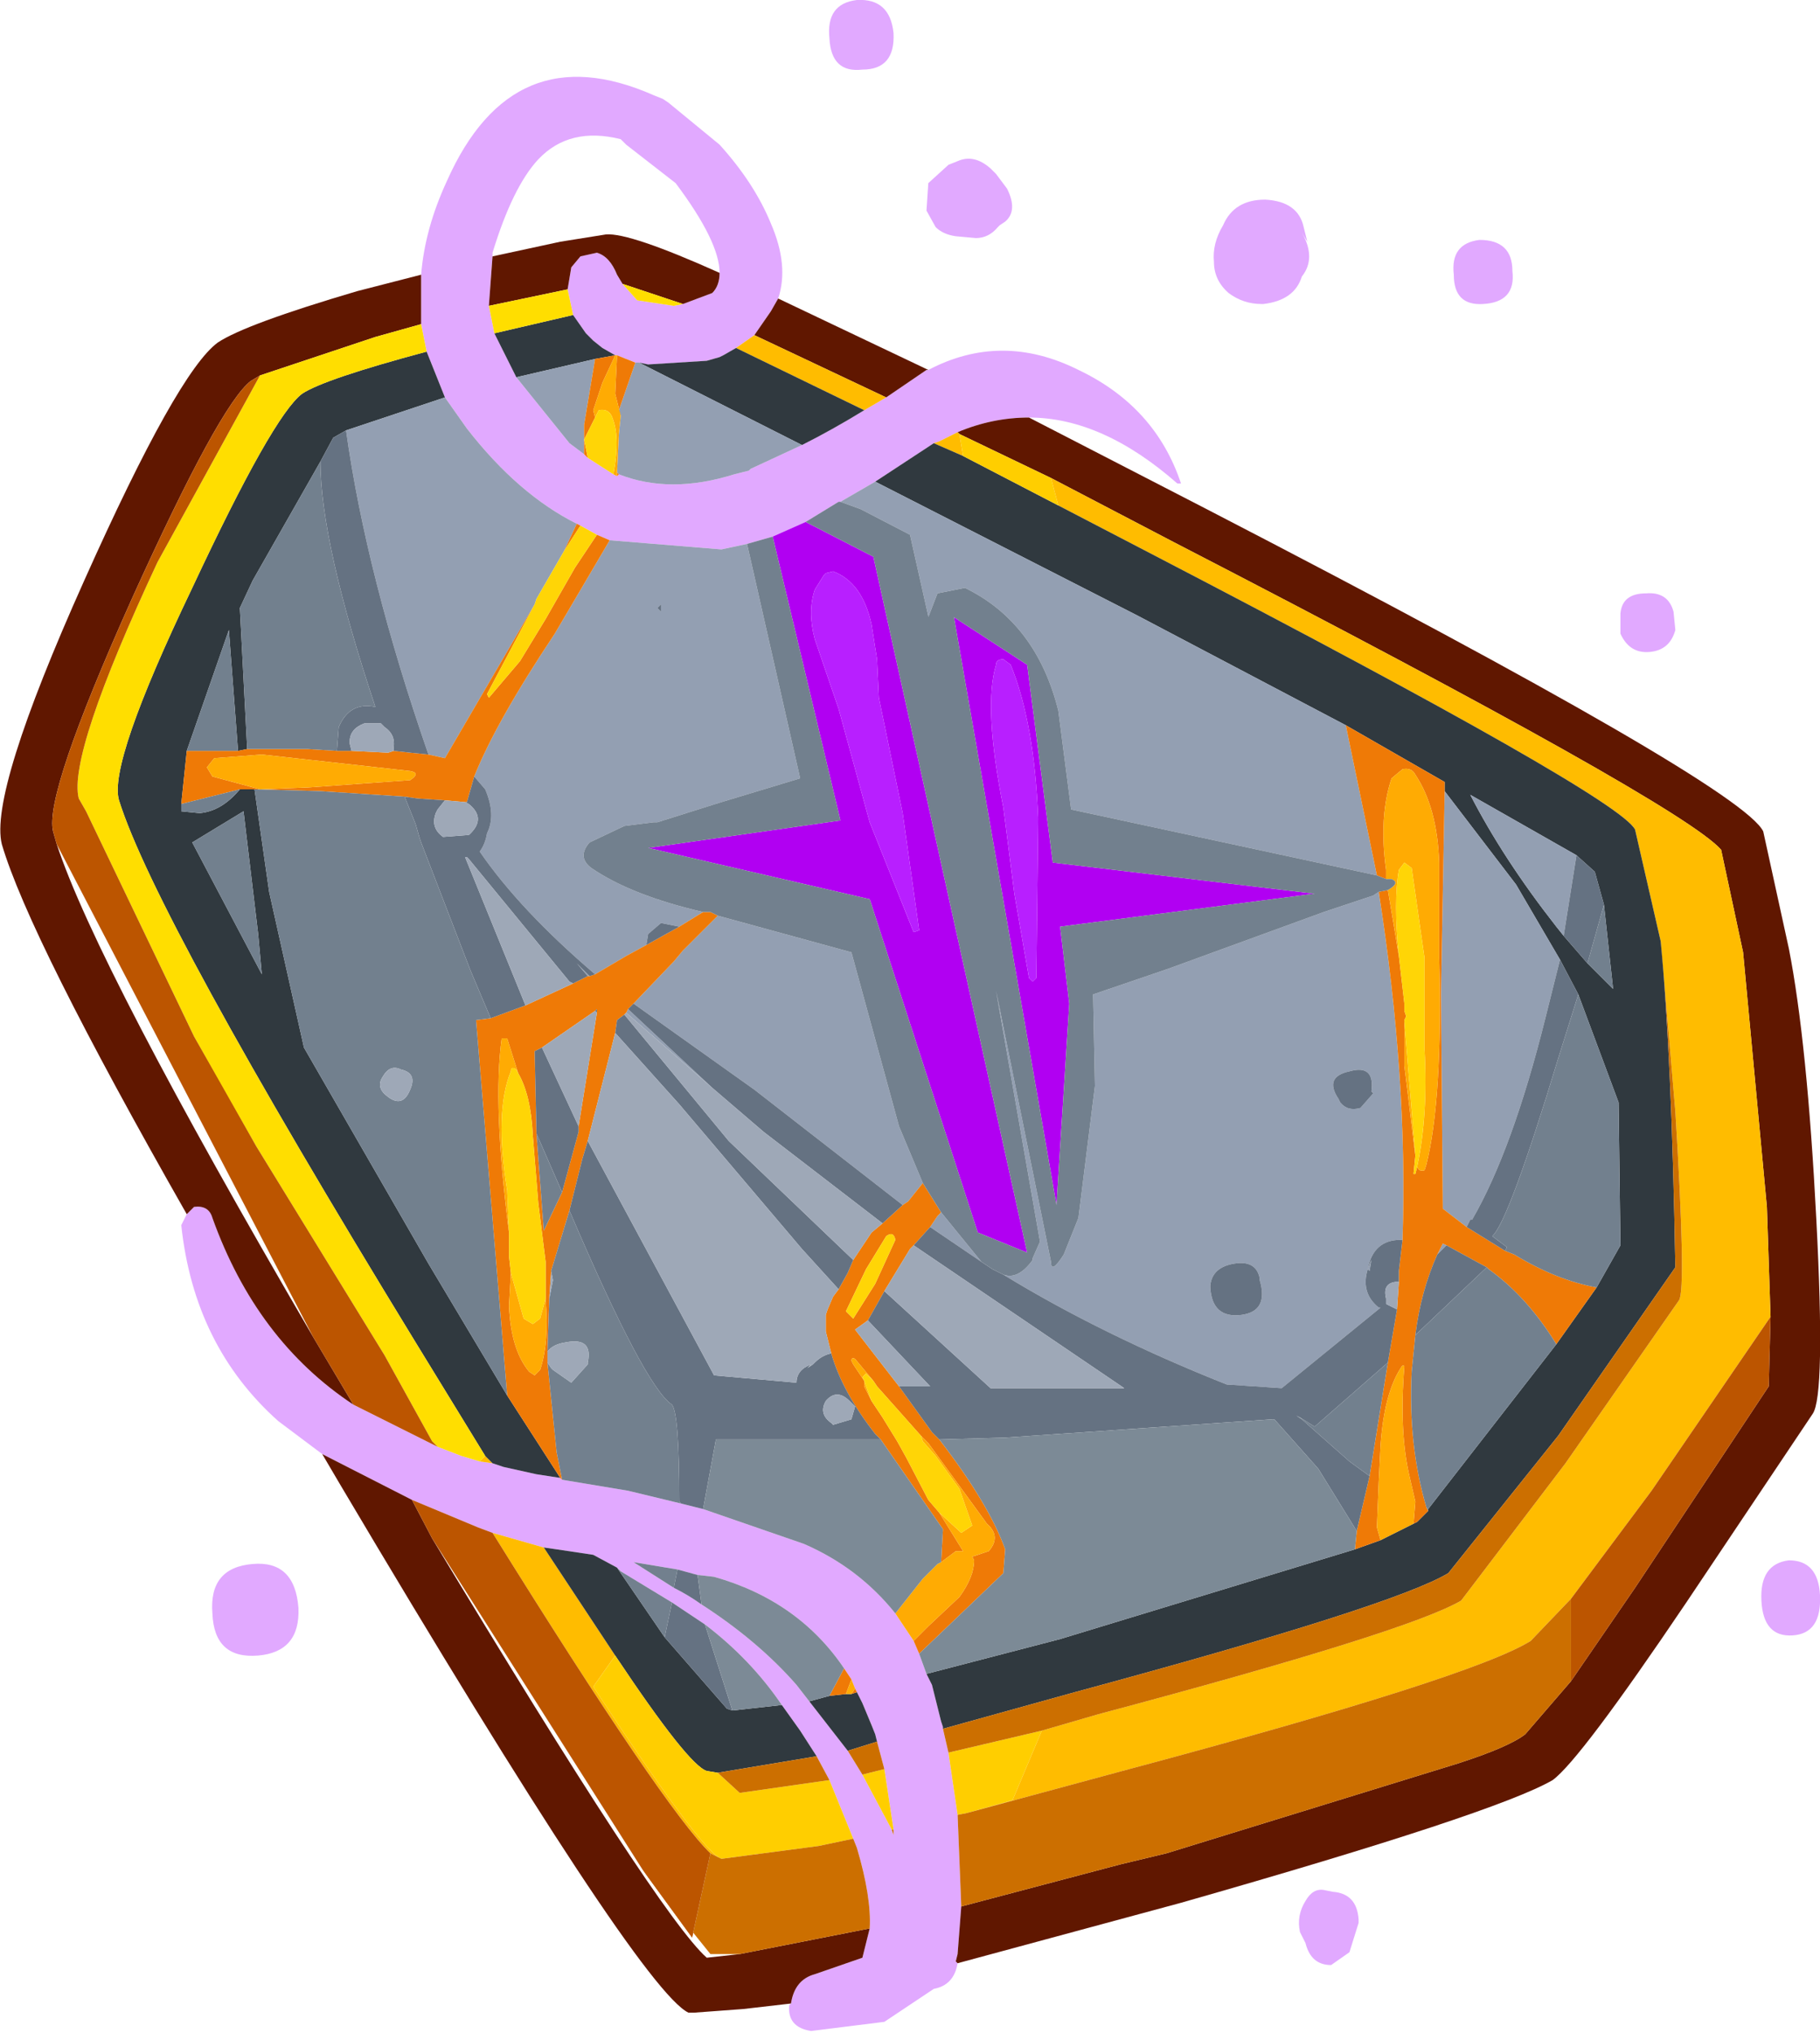
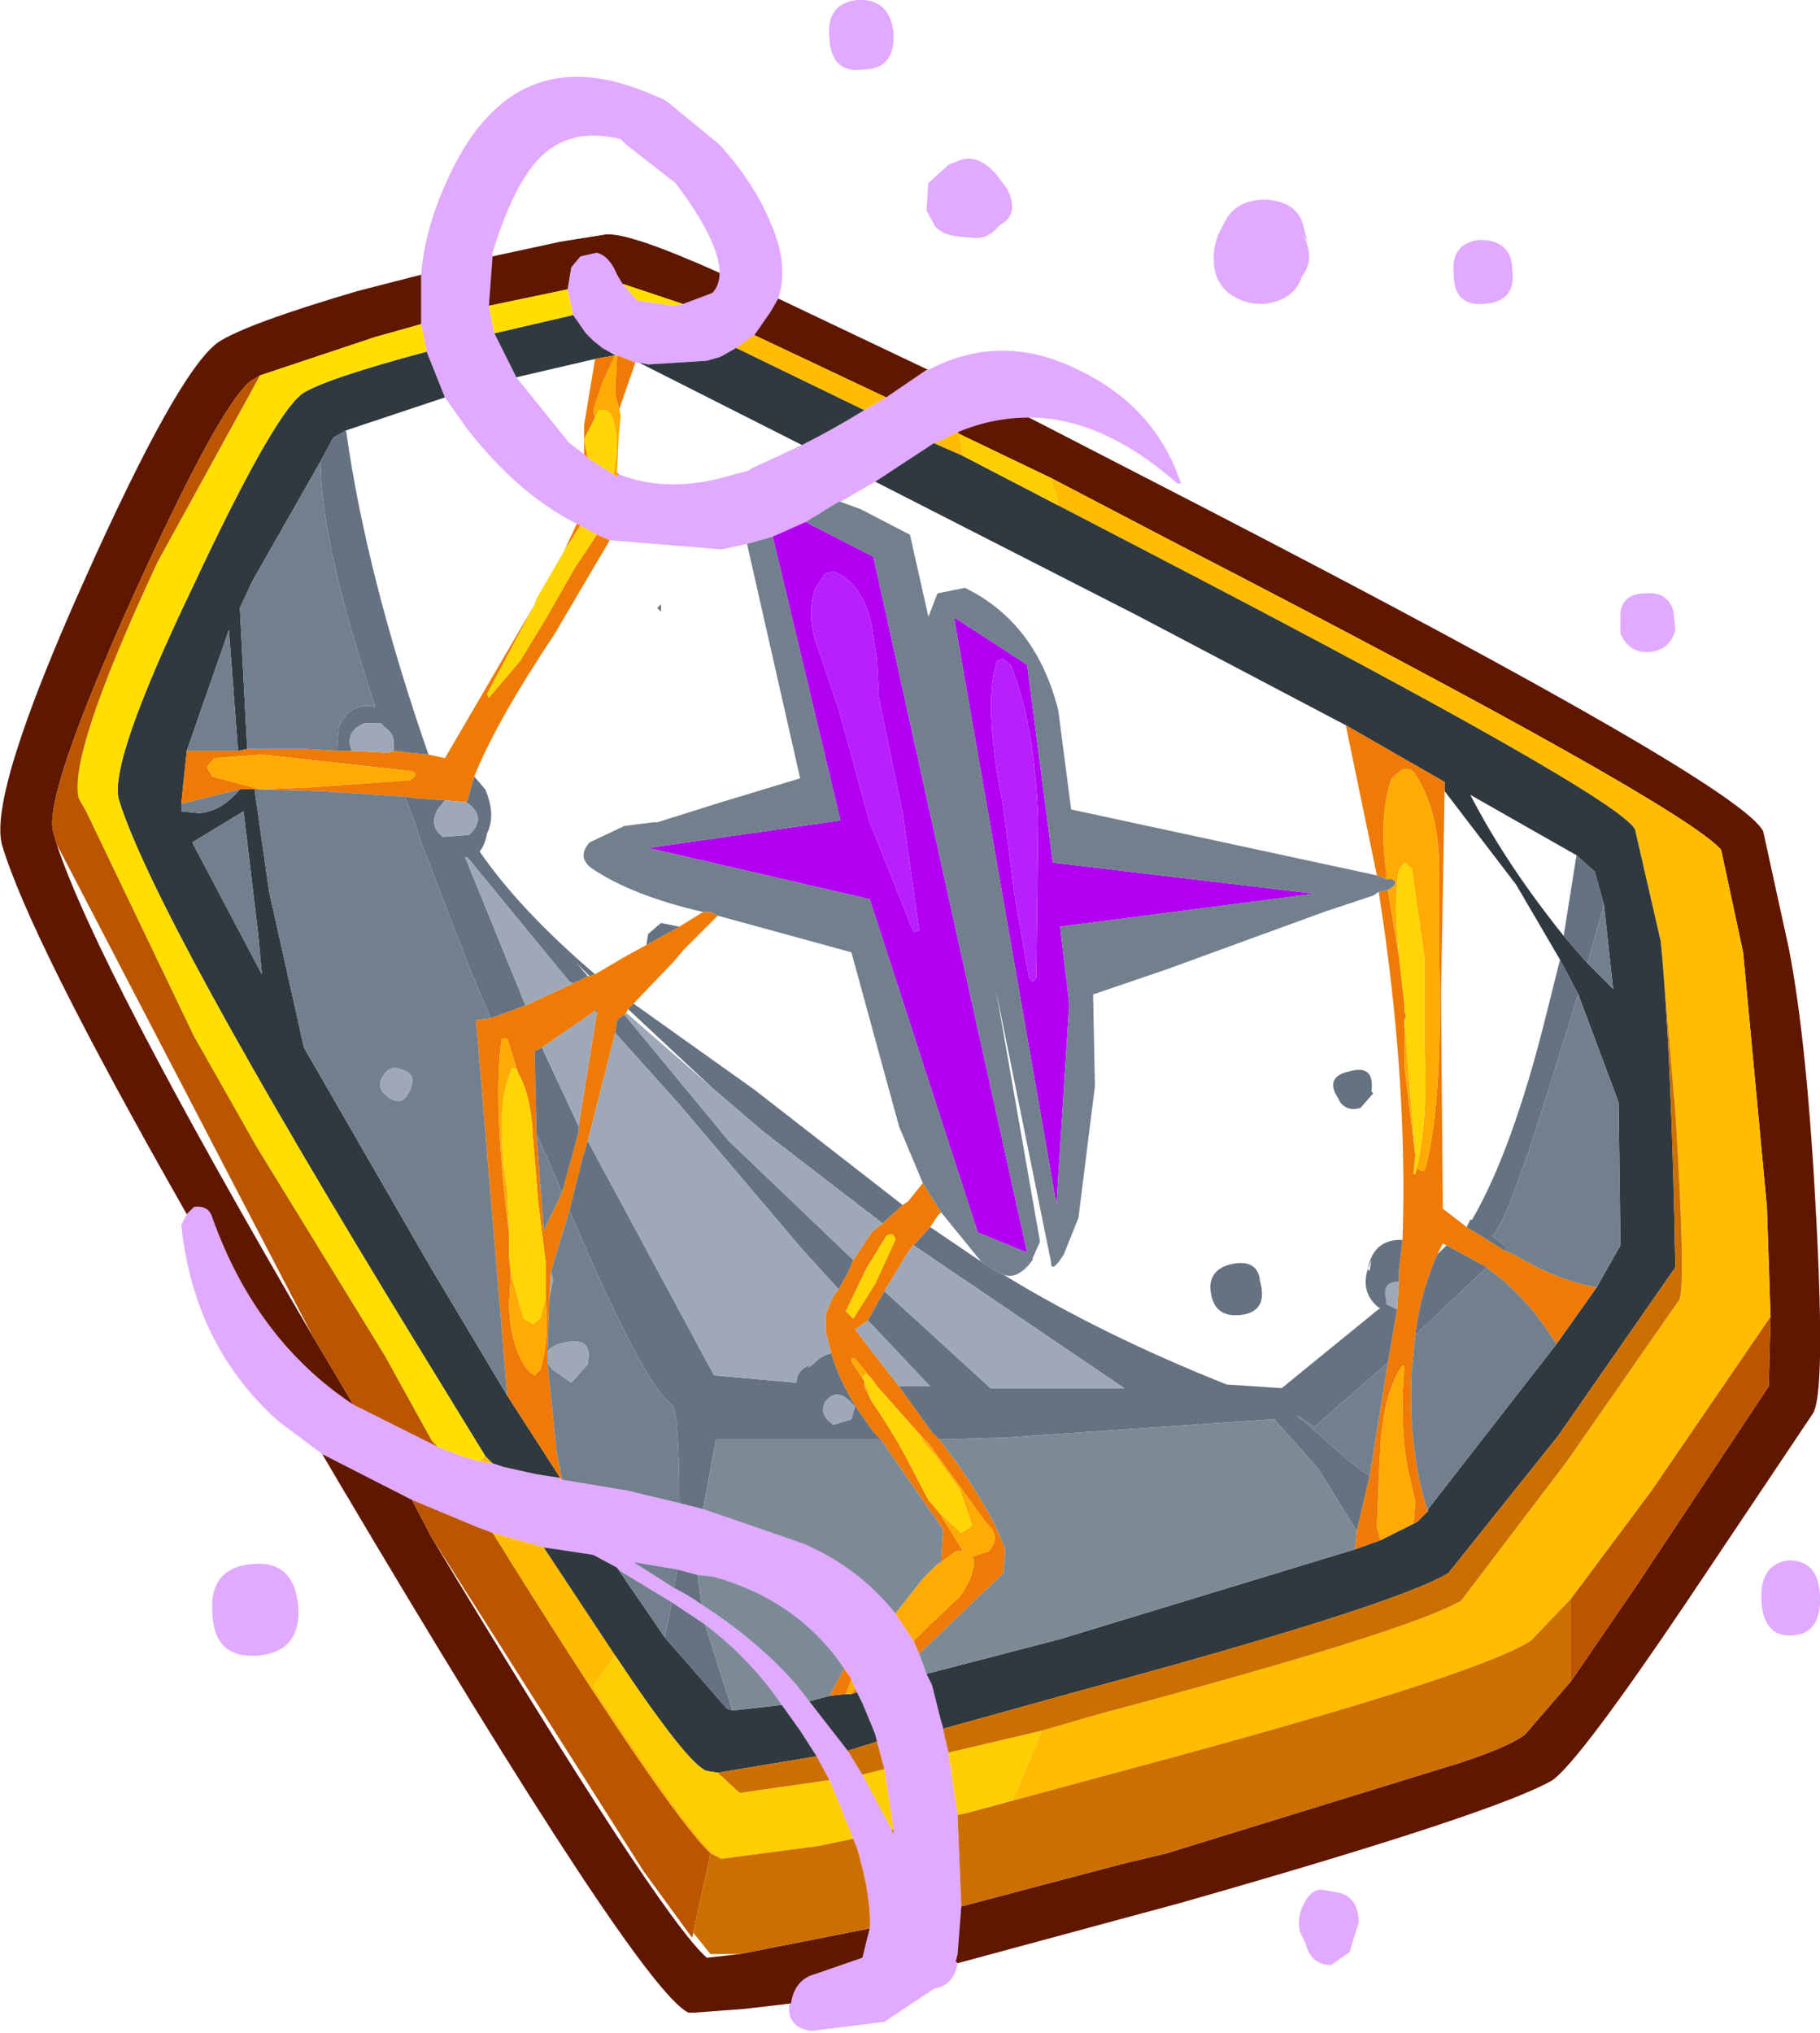
<svg xmlns="http://www.w3.org/2000/svg" version="1.1" width="49.7" height="55.5" viewBox="-24.95 -27.55 49.7 55.5" id="svg2">
  <defs id="defs79" />
  <g id="shape_1" style="stroke-linecap:round;stroke-linejoin:round">
    <path d="m -2.3,-26.5 m 0,0 q 0.05,0.95 0.9,0.85 0.9,0 0.85,-1 -0.1,-0.95 -1,-0.9 -0.85,0.1 -0.75,1.05 m 12.9,6.5 q 0.4,-0.5 0,-1.2 l 0.15,0.25 -0.1,-0.4 q -0.15,-0.7 -1.05,-0.75 -0.85,0 -1.15,0.7 -0.3,0.5 -0.25,1 0,0.5 0.4,0.85 0.4,0.3 0.9,0.3 l 0.05,0 q 0.85,-0.1 1.05,-0.75 m 4.85,-1 q -0.8,0.1 -0.7,0.95 0,0.85 0.8,0.8 0.9,-0.05 0.8,-0.9 0,-0.85 -0.9,-0.85 M 1.7,-21.05 q 0.35,0 0.6,-0.3 l 0.05,-0.05 0.15,-0.1 q 0.35,-0.3 0.05,-0.9 l -0.3,-0.4 -0.15,-0.15 q -0.45,-0.4 -0.9,-0.2 l -0.25,0.1 -0.55,0.5 -0.05,0.75 0.25,0.45 q 0.2,0.2 0.55,0.25 l 0.55,0.05 m -1.35,3.6 -1.1,0.75 -0.6,0.35 q -0.9,0.55 -1.7,0.95 l -1.4,0.65 -0.05,0.05 -0.4,0.1 q -1.75,0.55 -3.15,0 l -0.05,0.05 -0.1,-0.05 -0.7,-0.45 -0.1,-0.1 -0.4,-0.3 -1.45,-1.8 -0.6,-1.2 -0.15,-0.75 0.1,-1.35 0,-0.1 q 0.55,-1.8 1.25,-2.55 0.85,-0.9 2.25,-0.55 l 0.15,0.15 1.35,1.05 q 1.2,1.6 1.2,2.45 0,0.35 -0.2,0.55 l -0.8,0.3 -0.25,0.05 -1,-0.15 -0.4,-0.45 -0.15,-0.25 q -0.2,-0.5 -0.55,-0.6 l -0.45,0.1 -0.25,0.3 -0.1,0.6 0.15,0.7 0.35,0.5 0.2,0.2 0.25,0.2 0.35,0.2 0.05,0 0.5,0.2 0.1,0 0.25,0.05 1.6,-0.1 0.35,-0.1 0.1,-0.05 0.35,-0.2 0.5,-0.35 0.45,-0.65 0.2,-0.35 q 0.3,-0.9 -0.2,-2.05 -0.45,-1.1 -1.4,-2.15 l -1.4,-1.15 -0.15,-0.1 -0.25,-0.1 q -3.85,-1.7 -5.65,2.35 -0.6,1.3 -0.7,2.55 l 0,1.35 0.15,0.75 0.5,1.25 0.6,0.85 q 1.4,1.8 3,2.6 l 0.1,0.05 0.45,0.25 0.35,0.15 3.05,0.25 0.7,-0.15 0.7,-0.2 0.9,-0.4 0.9,-0.55 0.05,0 0.95,-0.55 1.6,-1.05 0.15,-0.05 0.5,-0.25 q 0.95,-0.4 1.95,-0.4 2,0 4.05,1.8 l 0.1,0 q -0.7,-2.1 -2.8,-3.1 -2.1,-1.05 -4.1,0 l -0.05,0 M 0.5,18.45 0.35,18.15 0.15,17.6 0,17.25 -0.5,16.5 q -1,-1.25 -2.5,-1.9 l -2.75,-0.95 -0.6,-0.15 -1.45,-0.35 -1.8,-0.3 -0.05,-0.05 -0.65,-0.1 -0.9,-0.2 -0.3,-0.1 -0.35,-0.05 -0.5,-0.15 -0.65,-0.25 -2.3,-1.15 q -2.65,-1.75 -3.85,-5.1 -0.1,-0.35 -0.5,-0.3 l -0.2,0.2 -0.15,0.3 q 0.35,3.3 2.65,5.35 l 1.2,0.9 2.45,1.25 1.8,0.75 0.4,0.15 1.4,0.4 0.35,0.05 1,0.15 0.65,0.35 0.1,0.1 1.4,0.85 0.9,0.6 q 1.25,0.95 2.1,2.2 l 0.5,0.7 0.45,0.7 0.35,0.65 0.65,1.6 0.1,0.25 q 0.4,1.35 0.35,2.2 l -0.2,0.8 -1.3,0.45 q -0.55,0.15 -0.65,0.8 L -3.4,27.2 q -0.05,0.6 0.6,0.7 l 2,-0.25 1.35,-0.9 Q 1.1,26.65 1.2,26.05 L 1.15,26 1.2,25.8 1.3,24.5 1.2,22 0.95,20.3 0.8,19.65 0.8,19.6 0.75,19.45 0.5,18.45 m 20.3,-28.8 -0.05,-0.5 q -0.15,-0.55 -0.75,-0.5 -0.65,0 -0.7,0.55 l 0,0.55 q 0.25,0.55 0.8,0.5 0.55,-0.05 0.7,-0.6 m 2.35,26.5 q 0.05,1 0.85,0.95 0.8,-0.05 0.75,-1.1 -0.05,-0.95 -0.85,-0.95 -0.8,0.1 -0.75,1.1 m -11.75,9.95 0.5,-0.35 0.25,-0.8 0,-0.1 Q 12.1,24.15 11.45,24.1 L 11.2,24.05 q -0.3,-0.05 -0.5,0.3 -0.25,0.4 -0.15,0.85 l 0.15,0.3 q 0.15,0.6 0.7,0.6 m -13,-7.55 0.05,0.1 0.15,0.3 0.25,0.6 0.1,0.25 0.05,0.2 0.2,0.75 0.25,1.65 0,0.15 L -0.6,22.4 -1.4,20.9 -1.8,20.25 -2.85,18.9 -3.2,18.45 Q -4.25,17.25 -5.8,16.25 -6.15,16 -6.55,15.8 l -1.1,-0.7 1.2,0.2 0.55,0.15 0.45,0.05 q 2.3,0.65 3.55,2.5 l 0.2,0.3 0.1,0.25 m -16.3,-0.9 q 1.15,-0.1 1.1,-1.3 -0.1,-1.3 -1.25,-1.2 -1.2,0.1 -1.1,1.35 0.05,1.25 1.25,1.15" id="path5" style="fill:#e1a9ff;fill-opacity:1;stroke:none" />
-     <path d="M -2.3,-26.5" id="path7" style="fill:none;stroke:none" />
    <path d="m 0.4,-17.45 m 0,0 -4.1,-1.95 -0.2,0.35 -0.45,0.65 3.6,1.7 1.1,-0.75 0.05,0 m -11.9,-3.1 -0.1,1.35 2.15,-0.45 0.1,-0.6 0.25,-0.3 0.45,-0.1 q 0.35,0.1 0.55,0.6 l 0.15,0.25 1.65,0.55 0.8,-0.3 q 0.2,-0.2 0.2,-0.55 -2.45,-1.1 -3.1,-1.05 l -1.25,0.2 -1.85,0.4 m 14.65,4.4 q -1,0 -1.95,0.4 l 0.05,0.05 2.5,1.2 3.35,1.75 q 13.85,7.15 14.95,8.4 l 0.6,2.8 0.65,6.95 0.1,3 -0.05,1.9 -3.65,5.5 -1.75,2.55 -1.25,1.45 q -0.45,0.35 -1.85,0.8 L 6.9,23.05 5.65,23.35 1.3,24.5 1.2,25.8 1.15,26 1.2,26.05 7.3,24.4 Q 15.9,21.95 17.45,21.05 18.2,20.5 21.1,16.2 l 3.45,-5.15 q 0.35,-0.5 0.1,-5.3 Q 24.4,0.9 23.9,-1.65 l -0.7,-3.2 Q 22.6,-6.1 8,-13.65 l -4.85,-2.5 m -21.25,-1 0.25,-0.15 3.15,-1.05 1.25,-0.35 0,-1.35 -1.75,0.45 q -3.05,0.9 -3.8,1.4 -1.1,0.8 -3.65,6.5 -2.6,5.8 -2.25,7.2 0.75,2.55 5.05,10.1 l 0.2,-0.2 q 0.4,-0.05 0.5,0.3 1.2,3.35 3.85,5.1 l -1.1,-1.85 q -5.9,-10.1 -7,-13.45 l -0.1,-0.35 q -0.25,-1 2.15,-6.35 2.4,-5.3 3.25,-5.95 m 1.95,29.3 0.5,0.85 q 8.15,13.75 9.5,14.4 l 0.15,0 1.35,-0.1 1.3,-0.15 q 0.1,-0.65 0.65,-0.8 l 1.3,-0.45 0.2,-0.8 -3.55,0.7 -0.9,0.1 q -1.3,-1.15 -7.5,-11.45 l -0.55,-1.05 -2.45,-1.25" id="path9" style="fill:#601700;fill-opacity:1;stroke:none" />
    <path d="M 0.4,-17.45" id="path11" style="fill:none;stroke:none" />
    <path d="m -0.75,-16.7 m 0,0 -3.6,-1.7 -0.5,0.35 3.5,1.7 0.6,-0.35 m 1.45,1.2 -0.15,0.05 0.8,0.35 -0.1,-0.6 -0.05,-0.05 -0.5,0.25 m 3.05,1 0.2,0.75 2.5,1.3 q 12.8,6.65 13.25,7.55 l 0.7,3.05 0.4,4.65 q 0.3,4.85 0.1,5.15 l -3.1,4.45 -2.85,3.75 Q 13.5,17 5.05,19.25 L 3.5,19.7 2.7,21.6 1.45,21.95 5.7,20.8 q 9.55,-2.55 11.15,-3.55 l 1.1,-1.15 2.2,-2.95 3.25,-4.75 -0.1,-3 -0.65,-6.95 -0.6,-2.8 Q 20.95,-5.6 7.1,-12.75 L 3.75,-14.5 m -23.4,15.25 1.7,3 -1,-1.75 -0.7,-1.25 m 8.15,11.65 -0.2,-0.2 -0.15,0.15 0.35,0.05 m 1.4,2.3 -1.4,-0.4 q 4.7,7.55 5.95,8.75 l 0.3,0.15 Q -5.8,23 -8.75,18.5 l 0.6,-0.85 -1.95,-2.95" id="path13" style="fill:#ffbc00;fill-opacity:1;stroke:none" />
    <path d="M -0.75,-16.7" id="path15" style="fill:none;stroke:none" />
    <path d="m -3.05,-15.4 m 0,0 q 0.8,-0.4 1.7,-0.95 l -3.5,-1.7 -0.35,0.2 -0.1,0.05 -0.35,0.1 -1.6,0.1 -0.25,-0.05 4.45,2.25 m -8.4,-3.05 0.6,1.2 2.15,-0.5 0.55,-0.1 -0.35,-0.2 -0.25,-0.2 -0.2,-0.2 -0.35,-0.5 -2.15,0.5 m 12,3 -1.6,1.05 7.15,3.65 5.7,3 2.7,1.55 0,0.25 1.95,2.55 1.2,2.05 0.5,0.95 1.1,2.95 0.05,3.9 -0.65,1.15 -1.1,1.55 -3.5,4.5 0,0.05 -0.3,0.3 -0.1,0.05 -0.9,0.45 -0.7,0.25 -8.05,2.45 -3.65,0.95 0.15,0.3 0.25,1 0.05,0.15 0,0.05 3.6,-1 Q 13.1,16.3 14.6,15.4 l 3,-3.75 3.2,-4.6 q -0.1,-5.8 -0.4,-8.9 L 19.7,-4.9 Q 19.25,-5.8 6.45,-12.45 l -2.5,-1.3 -2.6,-1.35 -0.8,-0.35 m -13.35,-1.25 -0.5,-1.25 q -2.8,0.75 -3.4,1.15 -0.8,0.6 -3,5.3 -2.3,4.8 -2,5.8 1,3.2 8.1,14.8 l 1.9,3.1 0.2,0.2 0.3,0.1 0.9,0.2 0.65,0.1 -1.45,-2.25 -2.15,-3.6 -3.4,-5.9 -0.95,-4.25 -0.4,-2.8 -0.4,0 q -0.5,0.6 -1.1,0.65 l -0.5,-0.05 0,-0.05 0,-0.15 0.15,-1.45 1.15,-3.3 0.25,3.3 0.25,-0.05 -0.2,-3.85 0.35,-0.75 1.85,-3.25 0.35,-0.65 0.35,-0.2 2.7,-0.9 m 3.05,31.45 -0.35,-0.05 1.95,2.95 q 2,3 2.5,3.15 l 0.3,0.05 2.7,-0.45 -0.45,-0.7 -0.5,-0.7 -1.35,0.15 -0.15,-0.05 -1.7,-1.95 -1.3,-1.9 -0.65,-0.35 -1,-0.15 m 8.2,3.9 -0.15,0.05 -0.15,0 -0.45,0.05 -0.55,0.15 1.05,1.35 L -1,20 -1.05,19.8 -1.15,19.55 -1.4,18.95 -1.55,18.65 M 18.1,-4.2 l 0.5,0.45 0.25,0.9 0.25,2.3 -0.7,-0.7 L 17.75,-2 17.55,-2.25 Q 16.1,-4.1 15.2,-5.85 l 2.9,1.65 m -36.4,-1.2 0.4,3.35 0.1,1.1 -1.9,-3.6 1.4,-0.85" id="path17" style="fill:#30393f;fill-opacity:1;stroke:none" />
    <path d="M -3.05,-15.4" id="path19" style="fill:none;stroke:none" />
-     <path d="m -4.45,-14.75 m 0,0 1.4,-0.65 -4.45,-2.25 -0.1,0 -0.45,1.3 0.05,0.15 -0.05,0.5 -0.05,1.05 0.05,0.05 q 1.4,0.55 3.15,0 l 0.4,-0.1 0.05,-0.05 m -4.95,-0.7 0.4,0.3 0,-0.8 0.3,-1.8 -2.15,0.5 1.45,1.8 m 6.3,9.15 -1.45,-6.4 -0.7,0.15 -3.05,-0.25 -1.5,2.55 q -1.6,2.4 -2.2,3.9 l 0.3,0.35 q 0.3,0.7 0.05,1.2 -0.05,0.3 -0.2,0.5 1.1,1.6 3.15,3.35 l 0.85,-0.5 0.55,-0.3 0.05,-0.3 0.35,-0.3 0.5,0.1 0.65,-0.4 Q -7.7,-3.1 -8.8,-3.85 -9.2,-4.15 -8.85,-4.55 L -7.9,-5 l 0.8,-0.1 0.1,0 1.75,-0.55 2.15,-0.65 m 1.4,4.75 -3.65,-1 -0.95,0.95 -0.25,0.3 -1.1,1.15 3.3,2.35 4.05,3.15 0.15,-0.1 0.4,-0.5 L -0.4,3.2 -1.7,-1.55 m 3.55,8.45 -1.1,-1.35 -0.1,0.1 -0.2,0.3 1.4,0.95 m 1.4,-0.05 q -0.4,0.55 -0.8,0.4 2.7,1.65 6.1,3 l 1.5,0.1 2.7,-2.2 -0.05,0 Q 12.2,7.75 12.4,7.1 12.55,6.3 13.3,6.3 l 0.05,0 Q 13.5,1.9 12.7,-3.2 L 12.55,-3.1 11.2,-2.65 6.95,-1.1 4.9,-0.4 4.95,2.1 4.5,5.7 4.1,6.7 Q 3.75,7.25 3.75,6.9 l -1.5,-7.4 1.2,6.85 -0.2,0.45 0,0.05 m 1.05,-12.3 8.35,1.8 -0.85,-4.1 -5.7,-3 -7.15,-3.65 -0.95,0.55 0.55,0.2 1.35,0.7 0.55,2.45 -0.05,-0.2 0.25,-0.65 0.75,-0.15 q 1.95,0.95 2.55,3.35 l 0.35,2.7 m 13.25,3.2 0.2,0.25 0.35,-2.2 -2.9,-1.65 q 0.9,1.75 2.35,3.6 m -1.1,-1.15 -1.95,-2.55 -0.1,5.55 0.05,5.85 0.65,0.5 0.1,-0.2 0.05,0 q 1.1,-1.9 2,-5.5 l 0.4,-1.6 -1.2,-2.05 M 11.65,2.55 11.6,2.45 Q 11.2,1.85 11.9,1.7 12.6,1.5 12.5,2.25 L 12.55,2.3 12.2,2.7 Q 11.85,2.8 11.65,2.55 M 14.45,6.4 14.3,6.7 14.55,6.45 14.45,6.4 M 12.5,6.85 12.4,7.1 12.45,7.15 12.5,6.85 M 8.1,7.6 8.1,7.55 q 0.05,-0.5 0.65,-0.6 0.6,-0.1 0.7,0.4 l 0,0.05 Q 9.7,8.25 8.95,8.35 8.15,8.45 8.1,7.6 m -20.3,-23.45 -0.6,-0.85 -2.7,0.9 q 0.55,3.95 2.25,8.85 l 0.45,0.1 2.45,-4.2 0.05,-0.15 0.75,-1.3 0.35,-0.75 q -1.6,-0.8 -3,-2.6 m 3,14.6 0.3,0.35 0.05,0 -0.35,-0.35 m 2.2,-9.7 0.1,-0.1 0,0.2 -0.1,-0.1 M -7.8,0 -7.85,0.1 -5.5,2.15 -7.8,0" id="path21" style="fill:#939fb2;fill-opacity:1;stroke:none" />
    <path d="M -4.45,-14.75" id="path23" style="fill:none;stroke:none" />
    <path d="m -8.1,-14.55 m 0,0 0.05,-0.05 -0.05,-0.05 0,0.1 m -0.9,-0.6 0.1,0.1 -0.1,-0.5 0.3,-0.6 -0.05,-0.2 0.25,-0.75 0.35,-0.75 -0.55,0.1 -0.3,1.8 0,0.8 m 1.4,-2.5 -0.5,-0.2 -0.05,1.05 0.15,0.6 -0.05,-0.15 0.45,-1.3 m 2.05,15 -0.2,0 -0.65,0.4 -0.9,0.5 -0.55,0.3 -0.85,0.5 -0.15,0.05 -0.05,0 -0.4,0.2 -1.3,0.6 -0.95,0.35 -0.4,0.05 0.85,10.25 1.45,2.25 0.05,0.05 L -9.75,12.1 -10,9.65 -10,9.35 -9.95,7.9 -9.9,7.2 -9.9,7.15 -9.4,5.5 -9.05,4.1 -8.9,3.6 -8.15,0.65 -8.1,0.3 -7.9,0.15 -7.85,0.1 -7.8,0 l 0.15,-0.15 1.1,-1.15 0.25,-0.3 0.95,-0.95 -0.2,-0.1 m 6.3,8.2 -0.5,-0.8 -0.4,0.5 -0.15,0.1 -0.55,0.5 -0.3,0.25 -0.5,0.75 -0.15,0.35 -0.25,0.45 -0.15,0.2 -0.15,0.35 -0.05,0.15 0,0.15 0,0.1 0,0.2 0.15,0.6 q 0.3,1.05 1.2,2.2 l 0.15,0.15 1.7,2.45 -0.05,0.9 0.4,-0.3 0.2,0 L 0.7,13.75 0.4,13.4 -0.2,12.25 -0.45,11.8 l -0.4,-0.65 -0.3,-0.45 -0.2,-0.4 0,-0.05 0,-0.1 L -1.65,9.7 -1.7,9.6 q 0,-0.1 0.1,-0.05 l 0.5,0.6 0.1,0.15 1.2,1.35 0.1,0.1 0.1,0.1 0.8,1.1 0.8,1.1 q 0.4,0.35 0.05,0.75 l -0.45,0.15 0.05,0.1 q 0,0.45 -0.4,1 L 0.4,16.85 0,17.25 0.15,17.6 2.45,15.4 2.5,14.75 Q 2.05,13.5 0.7,11.75 L 0.5,11.55 -0.4,10.3 -1.6,8.75 -1.25,8.5 -0.8,7.7 -0.1,6.55 0,6.45 l 0.45,-0.5 0.2,-0.3 0.1,-0.1 m 12.2,-8.8 -0.25,0.05 q 0.8,5.1 0.65,9.5 l -0.1,0.85 0,0.3 -0.05,0.75 -0.25,1.45 -0.5,3.1 -0.35,1.5 -0.05,0.5 0.7,-0.25 -0.1,-0.35 0.05,-1.25 0.05,-1 q 0.1,-1.4 0.55,-2.1 0.05,-0.1 0.1,-0.05 -0.15,1.8 0.15,3.05 l 0.15,0.65 -0.05,0.6 0.1,-0.05 0.3,-0.3 L 14,13.6 Q 13.5,11.9 13.6,9.9 l 0.1,-1 q 0.15,-1.2 0.6,-2.2 l 0.15,-0.3 0.1,0.05 1.1,0.6 0.05,0.05 q 1.05,0.75 1.85,2.05 L 18.65,7.6 Q 17.55,7.4 16.4,6.7 L 16.15,6.6 15.1,5.95 14.45,5.45 14.4,-0.4 l 0.1,-5.55 0,-0.25 -2.7,-1.55 0.85,4.1 0.25,0.1 0,-0.25 q -0.2,-1.45 0.15,-2.5 l 0.3,-0.25 q 0.25,-0.05 0.35,0.15 0.6,0.9 0.65,2.4 l 0,2.6 Q 14.45,2.45 14,4.25 L 13.95,4.4 Q 13.8,4.45 13.75,4.3 L 13.7,4.5 13.65,4.5 13.7,4 13.4,1.55 13.4,0.3 13.45,0.2 13.4,0.05 l 0,-0.2 -0.15,-1.3 -0.3,-1.8 m -22.05,-9.95 -0.1,-0.05 -0.35,0.75 0.45,-0.7 m 0.8,0.4 -0.35,-0.15 -0.6,0.9 -0.8,1.4 -0.7,1.15 -0.85,1 -0.05,-0.1 1.3,-2.45 -2.45,4.2 -0.45,-0.1 -0.5,-0.05 -0.45,-0.05 -0.15,0.05 -1,-0.05 -0.4,0 -0.8,-0.05 -1.65,0 -0.25,0.05 -1.4,0 -0.15,1.45 1.6,-0.4 0.4,0 1.8,0.05 2.3,0.15 0.35,0.05 0.75,0.05 0.55,0.05 0.05,0 0.2,-0.7 q 0.6,-1.5 2.2,-3.9 l 1.5,-2.55 m -8.15,6 2.7,0.3 q 0.3,0.05 0,0.25 l -2.8,0.2 -1.3,0.05 -1.3,-0.35 -0.15,-0.25 0.2,-0.25 1.3,-0.1 1.35,0.15 m 5.35,7.6 0.3,0.95 q 0.35,0.6 0.4,1.7 l 0.15,1.85 0.2,1.6 0,1 0,0.05 q 0.1,1.15 -0.15,1.9 L -10.35,10 -10.5,9.9 Q -11,9.3 -11.05,8.1 l 0.05,-0.9 -0.05,-0.45 0,-0.65 q -0.45,-3.5 -0.2,-5.3 l 0.15,0 m 9.8,6.3 0.55,-0.9 q 0.2,-0.15 0.25,0.1 L -1.05,7.5 -1.65,8.45 -1.85,8.25 -1.3,7.1 M -1.7,18.3 -1.9,18 -2.3,18.75 -1.85,18.7 -1.7,18.3 m -8.6,-14.9 -0.05,-2.25 0.2,-0.1 1.45,-1 0.05,-0.05 0,0.1 -0.5,3.1 0,0.15 L -9.6,5 -10.1,6.05 -10.3,3.4 m 8.75,15.25 -0.05,-0.1 -0.1,0.15 0.15,-0.05" id="path25" style="fill:#ef7a06;fill-opacity:1;stroke:none" />
-     <path d="M -8.1,-14.55" id="path27" style="fill:none;stroke:none" />
    <path d="m -8.2,-14.6 m 0,0 0.1,0.05 0,-0.1 0.05,-1.05 0.05,-0.5 -0.15,-0.6 0.05,-1.05 -0.05,0 -0.35,0.75 -0.25,0.75 0.05,0.2 0.1,-0.2 q 0.25,-0.05 0.35,0.15 0.25,0.55 0.05,1.6 m 21.25,11.05 q 0.25,0.1 -0.1,0.3 l 0.3,1.8 q -0.15,-1.5 0,-2.35 l 0.15,-0.2 0.2,0.15 0.35,2.45 0,2.5 q 0.1,1.8 -0.2,3.2 0.05,0.15 0.2,0.1 L 14,4.25 q 0.45,-1.8 0.35,-5.65 l 0,-2.6 Q 14.3,-5.5 13.7,-6.4 13.6,-6.6 13.35,-6.55 l -0.3,0.25 q -0.35,1.05 -0.15,2.5 l 0,0.25 0.15,0 m 0.35,3.9 0,-0.05 0,1.25 L 13.7,4 13.4,0.35 m -0.65,14.15 0.9,-0.45 0.05,-0.6 -0.15,-0.65 Q 13.25,11.55 13.4,9.75 13.35,9.7 13.3,9.8 q -0.45,0.7 -0.55,2.1 l -0.05,1 -0.05,1.25 0.1,0.35 m -22.8,-6.55 0,-0.05 L -10.2,8.45 -10.4,8.6 -10.65,8.45 -11,7.2 -11.05,8.1 q 0.05,1.2 0.55,1.8 l 0.15,0.1 0.15,-0.15 q 0.25,-0.75 0.15,-1.9 m 11.2,6.85 -0.4,0.3 -0.1,0.05 -0.4,0.4 -0.75,0.95 0.5,0.75 0.4,-0.4 0.85,-0.8 q 0.4,-0.55 0.4,-1 L 1.6,14.95 2.05,14.8 Q 2.4,14.4 2,14.05 l -0.8,-1.1 -0.8,-1.1 -0.1,-0.1 -0.1,-0.1 0.05,0.15 0.35,0.4 0.65,0.9 0.35,1 -0.3,0.2 -0.6,-0.55 0.65,1.05 -0.2,0 m -2.5,-4.5 0.2,0.4 -0.15,-0.4 -0.05,-0.15 0,0.1 0,0.05 m -0.3,-0.6 0.3,0.45 -0.05,-0.1 0.1,-0.1 0.2,0.2 -0.5,-0.6 Q -1.7,9.5 -1.7,9.6 l 0.05,0.1 m -0.05,9 0.1,-0.15 -0.1,-0.25 -0.15,0.4 0.15,0 m -12.05,-25.2 -2.7,-0.3 -1.35,-0.15 -1.3,0.1 -0.2,0.25 0.15,0.25 1.3,0.35 1.3,-0.05 2.8,-0.2 q 0.3,-0.2 0,-0.25 m 2.95,8.25 -0.3,-0.95 -0.15,0 q -0.25,1.8 0.2,5.3 L -11.1,4.95 Q -11.45,2.8 -11,1.7 q 0,-0.15 0.15,-0.05 l 0.05,0.1" id="path29" style="fill:#ffab03;fill-opacity:1;stroke:none" />
    <path d="M -8.2,-14.6" id="path31" style="fill:none;stroke:none" />
    <path d="m -8.9,-15.05 m 0,0 0.7,0.45 q 0.2,-1.05 -0.05,-1.6 -0.1,-0.2 -0.35,-0.15 l -0.1,0.2 -0.3,0.6 0.1,0.5 m 0.25,2.1 -0.45,-0.25 -0.45,0.7 -0.75,1.3 -0.05,0.15 -1.3,2.45 0.05,0.1 0.85,-1 0.7,-1.15 0.8,-1.4 0.6,-0.9 m -2.45,17.9 0.05,1.15 0,0.65 0.05,0.45 0.35,1.25 0.25,0.15 0.2,-0.15 0.15,-0.55 0,-1 -0.2,-1.6 -0.15,-1.85 q -0.05,-1.1 -0.4,-1.7 l -0.05,-0.1 Q -11,1.55 -11,1.7 -11.45,2.8 -11.1,4.95 M 0.4,13.4 0.7,13.75 1.3,14.3 1.6,14.1 1.25,13.1 0.6,12.2 0.25,11.8 0.2,11.65 -1,10.3 l -0.1,-0.15 -0.2,-0.2 -0.1,0.1 0.05,0.1 0.05,0.15 0.15,0.4 0.3,0.45 0.4,0.65 0.25,0.45 0.6,1.15 M 13.75,4.3 q 0.3,-1.4 0.2,-3.2 l 0,-2.5 L 13.6,-3.85 13.4,-4 13.25,-3.8 q -0.15,0.85 0,2.35 l 0.15,1.3 0,0.2 0.05,0.15 -0.05,0.1 0,0.05 0.3,3.65 -0.05,0.5 0.05,0 0.05,-0.2 m -14.5,1.9 -0.55,0.9 -0.55,1.15 0.2,0.2 0.6,-0.95 0.55,-1.2 Q -0.55,6.05 -0.75,6.2" id="path33" style="fill:#ffd506;fill-opacity:1;stroke:none" />
    <path d="M -8.9,-15.05" id="path35" style="fill:none;stroke:none" />
    <path d="m -11.6,-19.2 m 0,0 0.15,0.75 2.15,-0.5 -0.15,-0.7 -2.15,0.45 m 5.05,0 0.25,-0.05 -1.65,-0.55 0.4,0.45 1,0.15 m -16.05,13.8 2.95,6.15 0.7,1.25 1,1.75 3.5,5.7 1.3,2.35 0.15,0.15 0.65,0.25 0.5,0.15 0.15,-0.15 -1.9,-3.1 q -7.1,-11.6 -8.1,-14.8 -0.3,-1 2,-5.8 2.2,-4.7 3,-5.3 0.6,-0.4 3.4,-1.15 l -0.15,-0.75 -1.25,0.35 -3.15,1.05 -2.8,5.1 q -2.45,5.25 -2.15,6.45 l 0.2,0.35" id="path37" style="fill:#ffde00;fill-opacity:1;stroke:none" />
    <path d="M -11.6,-19.2" id="path39" style="fill:none;stroke:none" />
    <path d="m -1.1,-12.35 m 0,0 -1.85,-0.95 -0.9,0.4 1.85,7.75 -5.25,0.75 6.05,1.4 2.95,9.1 1.35,0.55 -4.2,-19 m 3.55,6.85 q -0.55,-2.75 -0.2,-3.9 0,-0.15 0.2,-0.15 l 0.2,0.15 q 0.65,1.6 0.75,4.2 l -0.05,4.35 -0.1,0.1 -0.1,-0.1 -0.4,-2.3 -0.3,-2.35 m -3.6,-5 0.15,0.95 0.05,1.05 0.65,3.15 0.45,3.2 -0.15,0.05 -1.2,-3 -0.85,-3.1 -0.65,-1.9 q -0.2,-0.75 0,-1.35 l 0.25,-0.4 0.05,-0.05 0.2,-0.05 q 0.8,0.3 1.05,1.45 M 1.1,-10.7 3.9,5.35 4.25,-0.15 4,-2.25 10.95,-3.15 3.8,-4 3.1,-9.4 l -2,-1.3" id="path41" style="fill:#b100f2;fill-opacity:1;stroke:none" />
    <path d="M -1.1,-12.35" id="path43" style="fill:none;stroke:none" />
    <path d="m 2.15,7.1 m 0,0 L 1.85,6.9 0.45,5.95 0,6.45 l 5.75,3.9 -3.65,0 -2.9,-2.65 -0.45,0.8 1.7,1.8 -0.85,0 0.9,1.25 0.2,0.2 1.8,-0.05 7.3,-0.5 0.05,0 1.2,1.35 1.05,1.7 0.35,-1.5 -0.55,-0.4 -1.3,-1.15 -0.15,-0.1 0.1,0.05 0.4,0.25 2,-1.75 L 13.2,8.2 12.9,8.05 12.9,7.9 Q 12.8,7.5 13.15,7.45 l 0.1,0 0,-0.3 0.1,-0.85 -0.05,0 q -0.75,0 -0.9,0.8 L 12.5,6.85 12.45,7.15 12.4,7.1 q -0.2,0.65 0.3,1.05 l 0.05,0 -2.7,2.2 -1.5,-0.1 Q 5.15,8.9 2.45,7.25 L 2.15,7.1 M 18.6,-3.75 18.1,-4.2 17.75,-2 l 0.65,0.75 0.45,-1.6 -0.25,-0.9 m -0.45,3.35 -0.5,-0.95 -0.4,1.6 q -0.9,3.6 -2,5.5 l -0.05,0 -0.1,0.2 1.05,0.65 0.05,-0.1 -0.4,-0.3 q 0.45,-0.4 1.8,-4.85 l 0.55,-1.75 m -4.1,14.1 0,-0.05 -0.05,-0.05 0.05,0.1 m 1.6,-6.65 -1.1,-0.6 -0.25,0.25 q -0.45,1 -0.6,2.2 L 15.65,7.05 M -13.75,-7 l 0.5,0.05 q -1.7,-4.9 -2.25,-8.85 l -0.35,0.2 -0.35,0.65 q 0,2.2 1.5,6.7 -0.7,-0.15 -1,0.55 l -0.05,0.65 0.4,0 -0.05,-0.2 0,-0.05 q 0,-0.35 0.4,-0.5 l 0.45,0 0.1,0.1 q 0.3,0.2 0.25,0.55 l 0,0.1 0.45,0.05 m 0.2,1.25 -0.35,-0.05 0.3,0.75 0.1,0.35 0.05,0.15 1.35,3.5 0.55,1.3 0.95,-0.35 -1.65,-4.05 0.05,0 0.05,0.05 2.75,3.35 0.1,0.05 0.4,-0.2 -0.3,-0.35 0.35,0.35 0.15,-0.05 q -2.05,-1.75 -3.15,-3.35 0.15,-0.2 0.2,-0.5 0.25,-0.5 -0.05,-1.2 l -0.3,-0.35 -0.2,0.7 -0.05,0 0.1,0.05 q 0.5,0.4 0,0.85 l -0.05,0 -0.65,0.05 q -0.35,-0.25 -0.2,-0.65 l 0.05,-0.1 0.2,-0.25 -0.75,-0.05 m 3.2,6.9 0.05,2.25 0.7,1.6 0.45,-1.65 0,-0.15 -1,-2.15 -0.2,0.1 M -8.65,0 -8.7,0.05 -8.65,0.1 -8.65,0 m 1.4,-2.05 -0.05,0.3 0.9,-0.5 -0.5,-0.1 -0.35,0.3 M -8.1,0.3 -8.15,0.65 -6.4,2.6 l 3.35,3.95 1,1.1 L -1.8,7.2 -1.65,6.85 -5.05,3.6 -7.9,0.15 -8.1,0.3 M -7.65,-0.15 -7.8,0 l 2.3,2.15 1.4,1.2 3.25,2.5 0.55,-0.5 -4.05,-3.15 -3.3,-2.35 m 6.6,11.75 Q -1.95,10.45 -2.25,9.4 -2.5,9.45 -2.7,9.65 L -2.75,9.7 -2.9,9.8 -2.8,9.7 q -0.4,0.15 -0.4,0.5 L -5.45,10 -8.9,3.6 -9.05,4.1 -9.4,5.5 q 2.05,4.8 2.8,5.3 0.2,0.25 0.2,2.65 l 0.05,0.05 0.6,0.15 0.35,-1.9 4.5,0 -0.15,-0.15 m -0.65,-0.85 0.1,0.1 -0.1,0.35 -0.5,0.15 -0.05,-0.05 q -0.35,-0.25 -0.15,-0.6 0.3,-0.35 0.65,0 l 0.05,0.05 m -4,6.05 -0.9,-0.6 -0.2,0.95 1.7,1.95 0.15,0.05 -0.75,-2.35 m -0.85,-1 q 0.4,0.2 0.75,0.45 l 0,-0.05 -0.1,-0.75 -0.55,-0.15 -0.1,0.5 M 11.6,2.45 11.65,2.55 Q 11.85,2.8 12.2,2.7 L 12.55,2.3 12.5,2.25 Q 12.6,1.5 11.9,1.7 11.2,1.85 11.6,2.45 m -3.5,5.1 0,0.05 Q 8.15,8.45 8.95,8.35 9.7,8.25 9.45,7.4 l 0,-0.05 q -0.1,-0.5 -0.7,-0.4 -0.6,0.1 -0.65,0.6 m -15,-18.6 -0.1,0.1 0.1,0.1 0,-0.2" id="path45" style="fill:#657282;fill-opacity:1;stroke:none" />
    <path d="M 2.15,7.1" id="path47" style="fill:none;stroke:none" />
    <path d="m 1.25,-15.7 m 0,0 0.1,0.6 2.6,1.35 -0.2,-0.75 -2.5,-1.2 M 1.2,22 1.45,21.95 2.7,21.6 3.5,19.7 0.95,20.3 1.2,22 m -2.85,0.65 -0.65,-1.6 -2.45,0.35 -0.6,-0.55 -0.3,-0.05 q -0.5,-0.15 -2.5,-3.15 l -0.6,0.85 q 2.95,4.5 3.5,4.7 l 2.65,-0.35 0.95,-0.2 m 1.1,-0.25 -0.25,-1.65 -0.6,0.15 0.8,1.5 0.05,0" id="path49" style="fill:#ffce00;fill-opacity:1;stroke:none" />
    <path d="M 1.25,-15.7" id="path51" style="fill:none;stroke:none" />
    <path d="m 3.9,5.35 m 0,0 -2.8,-16.05 2,1.3 0.7,5.4 7.15,0.85 -6.95,0.9 0.25,2.1 -0.35,5.5 m 15.2,-5.9 -0.25,-2.3 -0.45,1.6 0.7,0.7 m 0.15,3.1 -1.1,-2.95 -0.55,1.75 Q 16.25,5.8 15.8,6.2 l 0.4,0.3 -0.05,0.1 0.25,0.1 q 1.15,0.7 2.25,0.9 L 19.3,6.45 19.25,2.55 m -5.2,11.1 3.5,-4.5 Q 16.75,7.85 15.7,7.1 L 15.65,7.05 13.7,8.9 l -0.1,1 q -0.1,2 0.4,3.7 l 0.05,0.05 m -1.6,-0.9 0.5,-3.1 -2,1.75 -0.4,-0.25 0.05,0.05 1.3,1.15 0.55,0.4 m -29,-19.85 0.8,0.05 0.05,-0.65 q 0.3,-0.7 1,-0.55 -1.5,-4.5 -1.5,-6.7 l -1.85,3.25 -0.35,0.75 0.2,3.85 1.65,0 m -3.3,0.05 1.4,0 -0.25,-3.3 -1.15,3.3 m 1.45,1.05 -1.6,0.4 0,0.15 0,0.05 0.5,0.05 q 0.6,-0.05 1.1,-0.65 m 2.2,0.05 -1.8,-0.05 0.4,2.8 0.95,4.25 3.4,5.9 2.15,3.6 -0.85,-10.25 0.4,-0.05 -0.55,-1.3 -1.35,-3.5 -0.05,-0.15 -0.1,-0.35 -0.3,-0.75 -2.3,-0.15 m -1.7,3.9 -0.4,-3.35 -1.4,0.85 1.9,3.6 -0.1,-1.1 m 3.55,4.45 q -0.35,-0.25 -0.15,-0.55 0.2,-0.35 0.5,-0.2 0.45,0.1 0.25,0.55 -0.2,0.5 -0.6,0.2 m 4.25,3.65 0.5,-1.05 -0.7,-1.6 0.2,2.65 m 3.5,4.75 Q -7.35,10.3 -9.4,5.5 L -9.9,7.15 -9.85,7.4 -9.95,7.9 -10,9.35 q 0.15,-0.2 0.5,-0.25 0.75,-0.15 0.6,0.55 l 0,0.05 -0.45,0.5 L -9.85,9.85 -9.9,9.8 -10,9.65 l 0.25,2.45 0.15,0.75 1.8,0.3 1.45,0.35 -0.05,-0.05 q 0,-2.4 -0.2,-2.65 m -1.4,4.55 -0.1,-0.1 1.3,1.9 0.2,-0.95 -1.4,-0.85 m 0.35,-0.25 1.1,0.7 0.1,-0.5 -1.2,-0.2 m 5.65,-28.95 -0.05,0 -0.9,0.55 1.85,0.95 4.2,19 L 1.75,6.1 -1.2,-3 -7.25,-4.4 -2,-5.15 l -1.85,-7.75 -0.7,0.2 1.45,6.4 -2.15,0.65 -1.75,0.55 -0.1,0 -0.8,0.1 -0.95,0.45 q -0.35,0.4 0.05,0.7 1.1,0.75 3.05,1.2 l 0.2,0 0.2,0.1 3.65,1 1.3,4.75 0.65,1.55 0.5,0.8 1.1,1.35 0.3,0.2 0.3,0.15 q 0.4,0.15 0.8,-0.4 l 0,-0.05 0.2,-0.45 -1.2,-6.85 1.5,7.4 q 0,0.35 0.35,-0.2 L 4.5,5.7 4.95,2.1 4.9,-0.4 6.95,-1.1 11.2,-2.65 12.55,-3.1 12.7,-3.2 12.95,-3.25 q 0.35,-0.2 0.1,-0.3 l -0.15,0 -0.25,-0.1 -8.35,-1.8 -0.35,-2.7 q -0.6,-2.4 -2.55,-3.35 l -0.75,0.15 -0.25,0.65 0.05,0.2 -0.55,-2.45 -1.35,-0.7 -0.55,-0.2" id="path53" style="fill:#72808e;fill-opacity:1;stroke:none" />
    <path d="M 3.9,5.35" id="path55" style="fill:none;stroke:none" />
    <path d="m 4,17.2 m 0,0 8.05,-2.45 0.05,-0.5 -1.05,-1.7 -1.2,-1.35 -0.05,0 -7.3,0.5 -1.8,0.05 q 1.35,1.75 1.8,3 L 2.45,15.4 0.15,17.6 0.35,18.15 4,17.2 m 6.45,-6.1 0.15,0.1 -0.05,-0.05 -0.1,-0.05 m -9.65,3.1 -1.7,-2.45 -4.5,0 -0.35,1.9 2.75,0.95 q 1.5,0.65 2.5,1.9 l 0.75,-0.95 0.4,-0.4 0.1,-0.05 0.05,-0.9 M -3.6,19 Q -4.45,17.75 -5.7,16.8 L -4.95,19.15 -3.6,19 m 0.4,-0.55 0.35,0.45 0.55,-0.15 0.4,-0.75 q -1.25,-1.85 -3.55,-2.5 l -0.45,-0.05 0.1,0.75 0,0.05 q 1.55,1 2.6,2.2" id="path57" style="fill:#7c8a96;fill-opacity:1;stroke:none" />
    <path d="M 4,17.2" id="path59" style="fill:none;stroke:none" />
    <path d="m 4.4,18.65 m 0,0 -3.6,1 0.15,0.65 2.55,-0.6 1.55,-0.45 Q 13.5,17 14.95,16.15 L 17.8,12.4 20.9,7.95 Q 21.1,7.65 20.8,2.8 l -0.4,-4.65 q 0.3,3.1 0.4,8.9 l -3.2,4.6 -3,3.75 q -1.5,0.9 -10.2,3.25 m 12.3,1.15 1.25,-1.45 0,-2.25 -1.1,1.15 q -1.6,1 -11.15,3.55 L 1.45,21.95 1.2,22 1.3,24.5 5.65,23.35 6.9,23.05 14.85,20.6 q 1.4,-0.45 1.85,-0.8 m -21.45,6 3.55,-0.7 q 0.05,-0.85 -0.35,-2.2 l -0.1,-0.25 -0.95,0.2 -2.65,0.35 -0.3,-0.15 -0.5,2.3 -1.35,-1.85 1.85,2.3 0.8,0 m 2.45,-4.75 -0.35,-0.65 -2.7,0.45 0.6,0.55 2.45,-0.35 M -0.8,20.75 -1,20 l -0.8,0.25 0.4,0.65 0.6,-0.15 m 0.25,1.8 0,-0.15 -0.05,0 0.05,0.15" id="path61" style="fill:#cc6f00;fill-opacity:1;stroke:none" />
    <path d="M 4.4,18.65" id="path63" style="fill:none;stroke:none" />
    <path d="m 23.35,10.3 m 0,0 0.05,-1.9 -3.25,4.75 -2.2,2.95 0,2.25 1.75,-2.55 3.65,-5.5 m -46.75,-14.8 7,13.45 1.1,1.85 2.3,1.15 -0.15,-0.15 -1.3,-2.35 -3.5,-5.7 -1.7,-3 -2.95,-6.15 -0.2,-0.35 q -0.3,-1.2 2.15,-6.45 l 2.8,-5.1 -0.25,0.15 q -0.85,0.65 -3.25,5.95 -2.4,5.35 -2.15,6.35 l 0.1,0.35 m 9.7,17.9 0.55,1.05 5.75,9.05 1.35,1.85 0.5,-2.3 Q -6.8,21.85 -11.5,14.3 l -0.4,-0.15 -1.8,-0.75" id="path65" style="fill:#bc5500;fill-opacity:1;stroke:none" />
    <path d="M 23.35,10.3" id="path67" style="fill:none;stroke:none" />
    <path d="m 13.2,8.2 m 0,0 0.05,-0.75 -0.1,0 Q 12.8,7.5 12.9,7.9 l 0,0.15 0.3,0.15 M 5.75,10.35 0,6.45 l -0.1,0.1 -0.7,1.15 2.9,2.65 3.65,0 m -5.3,-0.05 -1.7,-1.8 -0.35,0.25 1.2,1.55 0.85,0 m -14.8,-17.3 0.15,-0.05 0,-0.1 q 0.05,-0.35 -0.25,-0.55 l -0.1,-0.1 -0.45,0 q -0.4,0.15 -0.4,0.5 l 0,0.05 0.05,0.2 1,0.05 m 2.1,1.35 -0.55,-0.05 -0.2,0.25 -0.05,0.1 q -0.15,0.4 0.2,0.65 l 0.65,-0.05 0.05,0 q 0.5,-0.45 0,-0.85 l -0.1,-0.05 m 0,1.5 1.65,4.05 1.3,-0.6 -0.1,-0.05 -2.75,-3.35 -0.05,-0.05 -0.05,0 m 3.55,4.2 -1.45,1 1,2.15 0.5,-3.1 L -8.7,0.05 M -7.85,0.1 -7.9,0.15 -5.05,3.6 -1.65,6.85 -1.15,6.1 -0.85,5.85 -4.1,3.35 -5.5,2.15 -7.85,0.1 m 5.65,7.75 0.15,-0.2 -1,-1.1 L -6.4,2.6 -8.15,0.65 -8.9,3.6 -5.45,10 -3.2,10.2 q 0,-0.35 0.4,-0.5 L -2.9,9.8 -2.75,9.7 -2.7,9.65 q 0.2,-0.2 0.45,-0.25 l -0.15,-0.6 0,-0.2 0,-0.1 0,-0.15 0.05,-0.15 0.15,-0.35 m -12.3,-6 q -0.2,0.3 0.15,0.55 0.4,0.3 0.6,-0.2 0.2,-0.45 -0.25,-0.55 -0.3,-0.15 -0.5,0.2 m 12.9,9 -0.1,-0.1 -0.05,-0.05 q -0.35,-0.35 -0.65,0 -0.2,0.35 0.15,0.6 l 0.05,0.05 0.5,-0.15 0.1,-0.35 m -8.3,-3.7 0,0.05 -0.05,0.7 0.1,-0.5 -0.05,-0.25 m -0.1,2.5 0.1,0.15 0.05,0.05 0.5,0.35 0.45,-0.5 0,-0.05 Q -8.75,8.95 -9.5,9.1 -9.85,9.15 -10,9.35 l 0,0.3" id="path69" style="fill:#9ea8b7;fill-opacity:1;stroke:none" />
    <path d="M 13.2,8.2" id="path71" style="fill:none;stroke:none" />
    <path d="m 2.25,-9.4 m 0,0 q -0.35,1.15 0.2,3.9 l 0.3,2.35 0.4,2.3 0.1,0.1 0.1,-0.1 L 3.4,-5.2 Q 3.3,-7.8 2.65,-9.4 l -0.2,-0.15 q -0.2,0 -0.2,0.15 M -1,-9.55 -1.15,-10.5 q -0.25,-1.15 -1.05,-1.45 l -0.2,0.05 -0.05,0.05 -0.25,0.4 q -0.2,0.6 0,1.35 l 0.65,1.9 0.85,3.1 1.2,3 L 0.15,-2.15 -0.3,-5.35 -0.95,-8.5 -1,-9.55" id="path73" style="fill:#b81fff;fill-opacity:1;stroke:none" />
    <path d="M 2.25,-9.4" id="path75" style="fill:none;stroke:none" />
  </g>
</svg>